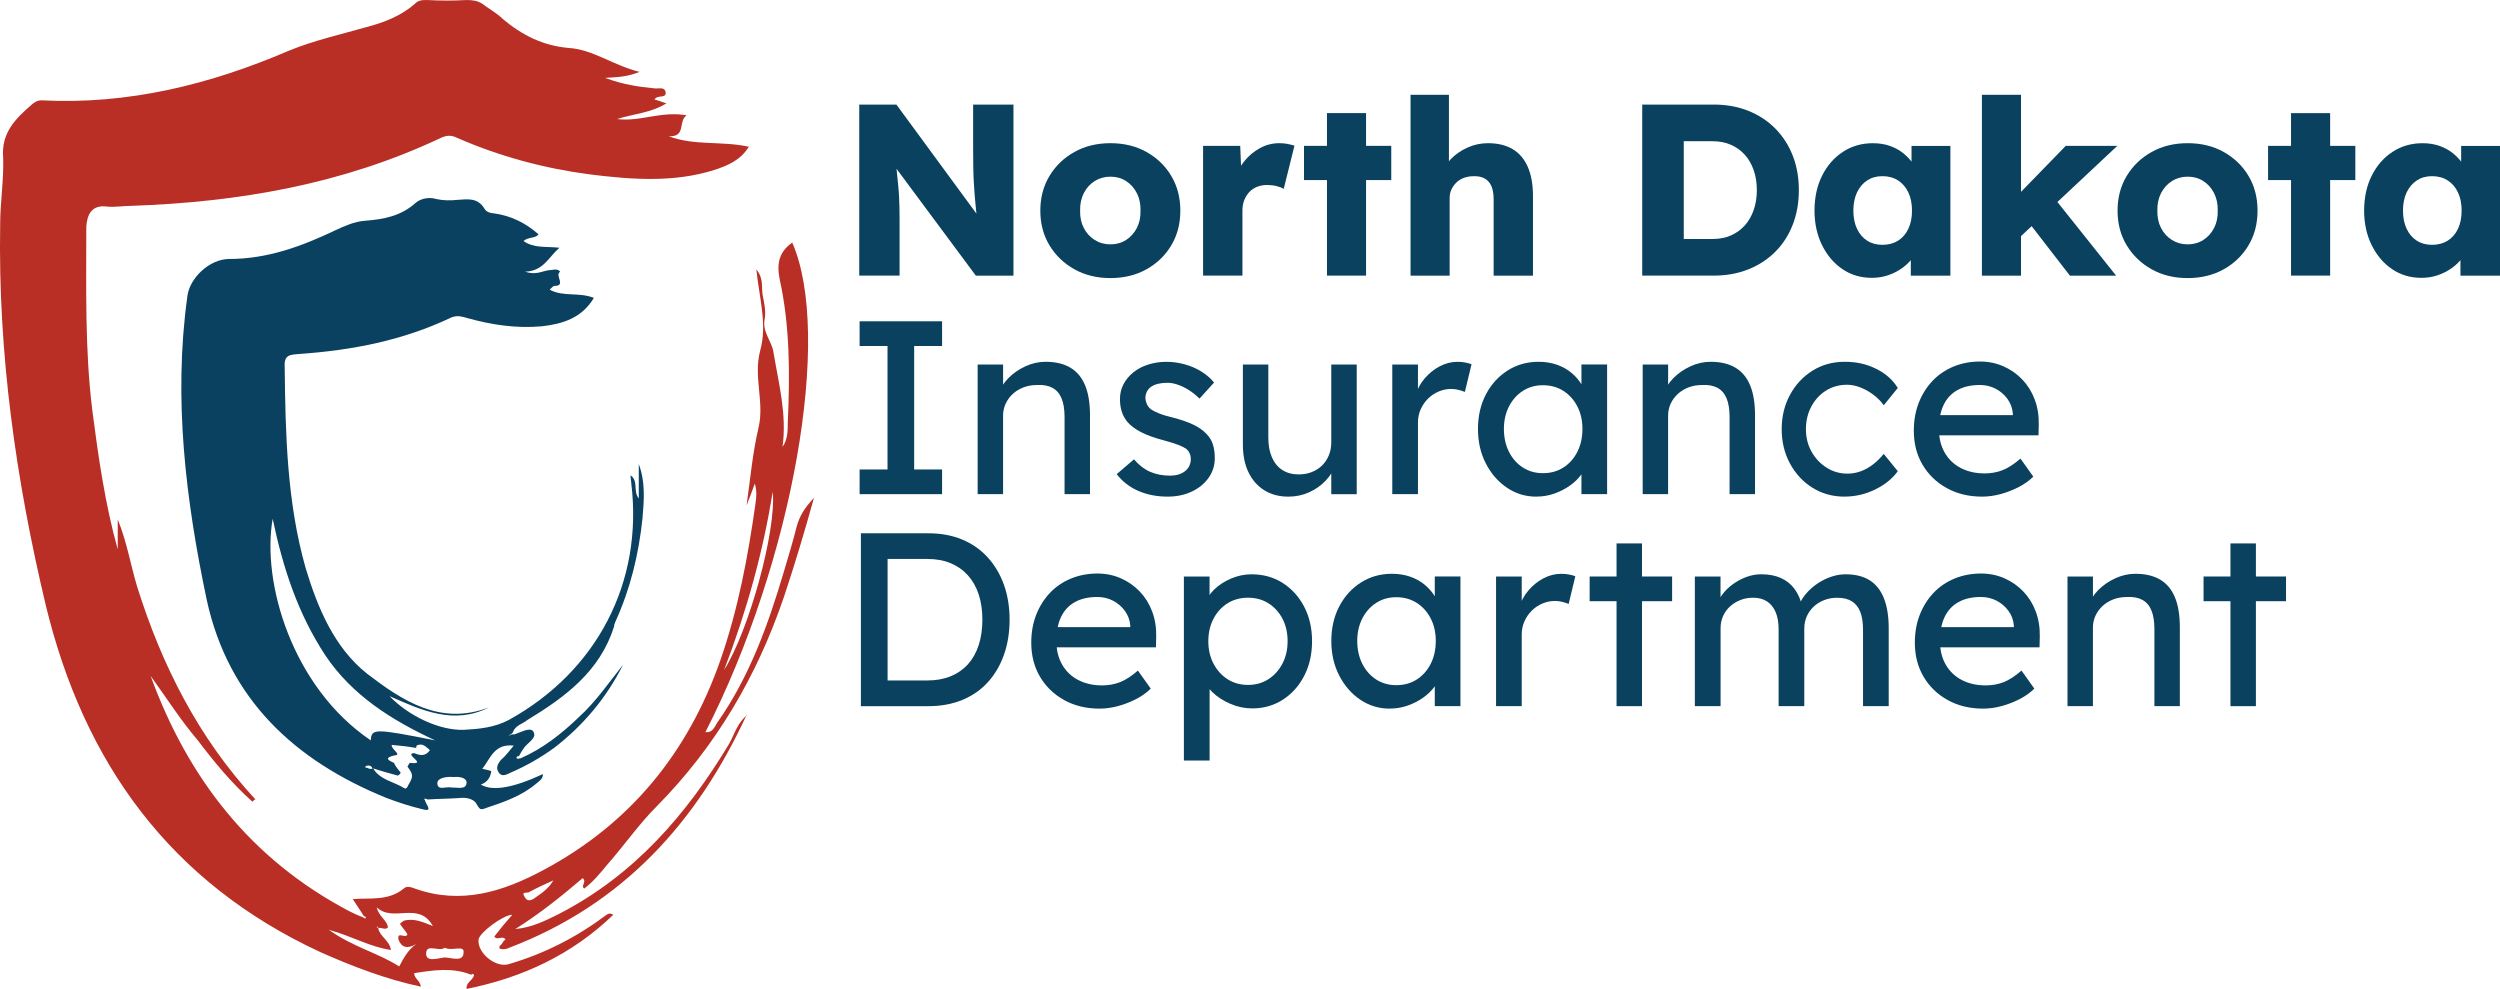
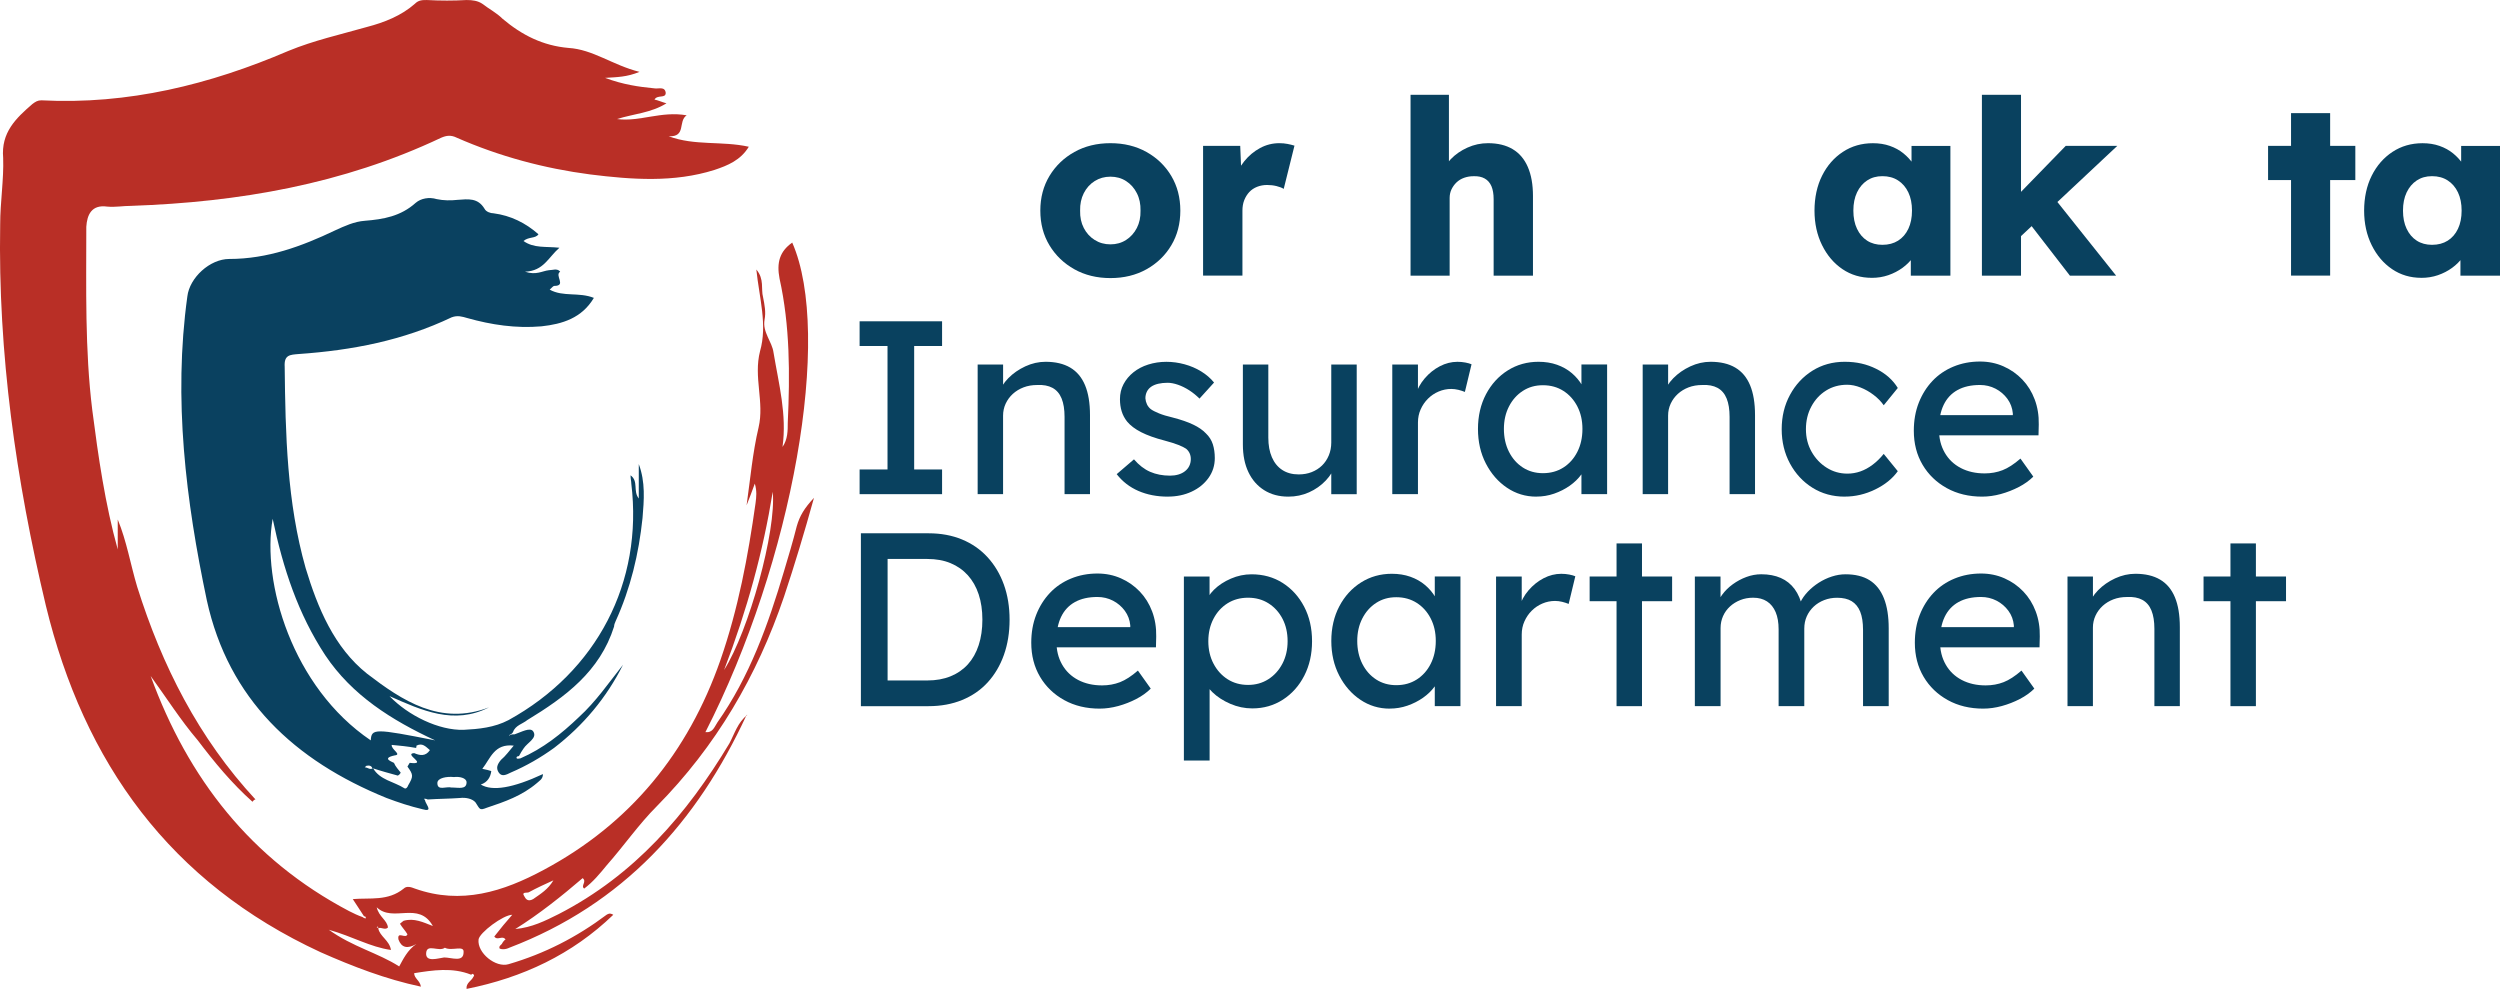
<svg xmlns="http://www.w3.org/2000/svg" id="Layer_1" viewBox="0 0 971.84 384.43">
  <defs>
    <style>.cls-1{fill:#09415f;}.cls-2{fill:#b92f26;}.cls-2,.cls-3{fill-rule:evenodd;}.cls-3{fill:#0a4160;}</style>
  </defs>
  <g id="Outer_Shield">
    <path class="cls-2" d="M98.14,311.67c-8.15-7.27-14.84-15.42-21.24-23.86-6.7-7.86-12.22-16.59-18.34-25.03,14.55,39.87,38.99,71.3,77.12,91.38,1.74,.87,3.49,1.74,5.24,2.32,.29,.3,1.17,.59,1.17,.59,.29-.59,0-.87-.58-.87-1.46-2.33-2.91-4.37-4.37-6.69,6.69-.58,13.68,.87,19.79-4.08,1.17-1.16,2.91-.58,4.37,0,18.04,6.4,34.34,1.17,50.05-7.27,33.76-18.05,56.16-45.69,68.68-81.49,6.98-20.08,10.77-40.45,13.68-61.11,.3-2.32,.58-4.65-.29-7.56-1.17,3.2-2.04,5.53-3.2,8.44,1.45-10.19,2.33-20.37,4.66-30.26,2.33-9.9-2.04-19.5,.58-29.69,2.91-10.19-.29-20.66-1.45-31.72,3.2,3.78,1.74,7.56,2.62,10.76,.58,2.91,1.16,5.82,.58,8.74-.87,4.94,2.91,8.44,3.49,12.8,2.04,12.22,5.24,24.15,3.49,36.67,2.04-2.91,2.04-6.4,2.04-9.31,.87-18.92,.87-37.83-3.2-56.17-1.16-6.11,0-10.48,4.94-13.96,15.72,35.79,.3,123.68-33.76,190.32,2.91,.29,3.49-2.04,4.66-3.78,12.51-17.76,19.78-38.12,25.9-58.79,1.74-5.82,3.49-11.64,4.95-17.46,1.17-4.07,2.91-6.99,6.7-11.06-3.79,13.68-7.57,26.19-11.64,38.41-10.48,30.84-26.48,58.2-49.47,81.48-6.98,6.98-12.8,15.42-19.5,22.99-2.62,3.2-5.24,6.4-8.73,9.02-1.45-1.16,1.17-2.62-.58-4.07-8.15,6.99-16.88,13.97-26.19,19.79,6.4-.58,11.64-3.2,16.88-5.82,29.39-15.13,49.76-38.7,66.35-66.35,2.04-3.78,3.2-8.15,6.98-11.06h-.29c-19.21,41.61-48.02,73.62-92.25,90.5-.58,.29-1.45,.58-2.33,.58-.29,0-.87,0-1.45-.29-.29-.87,.29-1.17,.87-1.75,.29-.58,.87-1.45,1.45-1.74-1.17-1.75-3.21,.58-4.37-1.17,1.16-1.45,2.33-2.91,3.49-4.36,1.17-1.46,2.33-2.62,3.49-4.08-3.49,0-12.8,6.99-13.1,9.61-.58,5.24,6.69,11.06,11.64,9.6,13.97-4.07,26.48-10.48,38.12-19.21,.58-.29,1.16-.87,2.62,0-16,15.42-35.21,24.44-57.04,28.81-.29-2.33,2.04-3.21,2.62-4.66,.29-.29,.59-.87-.29-1.16,0-.3-.29,.29-.58,.29-7.27-2.91-14.84-1.74-22.12-.58,0,2.04,2.33,2.91,2.62,5.24-13.68-2.91-26.48-7.85-38.99-13.39-58.5-27.06-91.96-73.62-106.8-134.74C6.18,186.54-.8,137.36,.07,87.3c0-8.73,1.45-17.46,1.16-25.9-.87-9.89,4.95-15.42,11.35-20.95,1.16-.87,2.03-1.45,3.49-1.45,33.76,1.75,65.48-6.11,96.04-19.21,9.89-4.08,20.37-6.4,30.55-9.31,6.7-1.75,13.39-4.37,18.63-9.02,1.45-1.45,2.91-1.45,4.65-1.45,5.24,.29,10.48,.29,15.43,0,2.33,0,4.36,.29,6.11,1.45,2.62,2.04,5.53,3.49,7.86,5.82,7.57,6.4,15.72,10.48,25.61,11.35,9.6,.58,17.17,6.69,27.65,9.31-4.95,2.04-8.73,2.04-13.39,2.33,6.98,2.62,13.1,3.49,19.21,4.08,1.45,.29,4.07-.88,4.37,1.74,0,2.33-3.2,.58-4.37,2.62,1.45,.29,2.62,.88,4.66,1.46-6.11,3.78-12.8,4.07-19.21,6.11,8.73,1.17,17.17-3.21,27.06-1.45-3.49,2.32,0,8.44-6.98,8.15,10.19,3.78,20.66,1.74,31.14,4.07-3.2,5.24-8.15,7.28-13.38,9.02-15.71,4.95-32.01,3.78-48.31,1.74-17.76-2.32-35.21-6.98-51.8-14.26-2.33-1.16-4.07-.87-6.11,0-38.12,18.04-78.58,25.03-120.48,26.48-3.2,0-6.11,.58-9.31,.29-6.11-.87-7.86,3.2-8.15,7.85,0,23.87-.58,47.73,2.33,71.3,2.33,18.04,4.95,36.37,9.89,54.12h0v-11.64h0c3.49,8.44,4.95,17.46,7.57,26.19,9.6,30.56,23.86,58.79,45.98,82.65-.58,0-.87,.58-1.17,.87h0Zm74.79,56.75c-2.33,1.74-6.99-1.74-7.27,2.04-.29,3.78,4.66,2.03,6.98,1.74,2.91,0,7.57,2.04,7.57-2.04,.29-2.91-4.66-.29-7.27-1.74h0Zm-16.01-10.48c4.08-1.16,7.57,.58,11.35,2.04-5.53-9.9-15.42-1.17-21.83-7.28,.88,3.78,4.08,4.95,4.37,7.86-1.17,1.16-2.62-.29-3.78,.29,0-.29,0-1.16-.59-.29,.3,0,.59,0,.59,.29,.58,3.2,4.36,4.66,4.95,8.44-8.15-1.16-14.85-5.24-24.16-7.86,9.31,6.7,19.21,9.02,27.36,14.26,1.45-2.62,3.2-6.4,6.69-8.74-3.49,2.04-5.82,1.46-6.98-1.74-.58-3.5,2.91,0,3.49-2.04-.87-1.46-2.04-2.62-2.91-4.08,.58-.58,1.16-.87,1.45-1.16h0Zm143.47-166.75c-3.78,23.28-9.89,45.69-18.91,69.26,9.6-15.13,20.37-54.13,18.91-69.26h0Zm-85.27,151.03c-3.2,1.46-6.4,2.91-9.6,4.66-.58,.29-2.91-.29-1.75,1.46,.58,1.16,1.46,2.32,3.5,1.16,2.91-2.04,5.82-3.78,7.85-7.28h0Z" />
  </g>
  <g id="Inner_Shield">
    <path class="cls-3" d="M200,285.48c2.62-.87,6.11-2.91,7.28-1.16,1.74,2.62-2.33,4.36-3.79,6.7-.58,.87-1.17,1.74-1.75,2.91-.58,0-1.16,.29-.87,.87,.29,.29,1.17,0,1.45,0,8.73-3.78,16.01-9.6,22.7-16.01,6.69-6.11,11.64-13.39,17.17-20.37-6.4,12.8-15.42,23.57-26.77,32.3-5.24,3.79-10.76,6.99-16.88,9.61-1.74,.87-3.49,1.74-4.65,0-1.17-1.75-.59-3.21,.87-4.95,1.75-1.45,3.2-3.49,4.95-5.53-7.57-.87-9.02,4.95-12.22,9.02,1.46,.29,2.62,.58,3.49,.87-.29,2.33-1.46,4.37-4.08,5.24q6.7,4.08,24.16-4.07c0,2.04-1.46,2.62-2.33,3.49-5.82,4.95-12.51,7.27-19.5,9.6-2.91,1.16-2.62,.58-4.36-2.04-1.16-1.45-3.78-2.04-6.11-1.75-4.07,.3-8.44,.3-12.51,.58-.58-.29-.87-.29-1.46-.29,.3,.29,.58,.87,.58,1.16,.58,1.46,2.91,4.08-1.16,2.91-4.95-1.17-9.32-2.62-13.97-4.37-35.79-14.55-61.4-38.41-69.84-76.83-8.15-38.7-13.1-78.28-7.57-118.15,.87-7.27,8.73-14.55,16.3-14.55,14.84,0,28.23-4.95,41.03-11.06,3.79-1.74,7.57-3.49,11.64-3.78,7.27-.58,13.97-1.75,19.79-6.98,2.04-1.75,5.24-2.33,8.15-1.45,2.62,.58,5.53,.58,8.15,.29,4.08-.29,7.86-.87,10.48,3.49,.58,1.16,2.33,1.74,3.49,1.74,6.69,.87,12.51,3.78,17.46,8.15-1.17,1.74-3.79,.87-5.82,2.62,4.07,2.91,8.73,2.04,13.97,2.62-4.36,3.78-6.11,9.02-13.38,9.31,4.36,1.46,6.69-.29,9.31-.58,1.45,0,3.2-.87,4.36,.58-2.33,1.46,2.62,5.53-2.33,5.53-.29,0-.87,.58-1.74,1.45,5.24,2.91,11.35,.87,17.17,3.2-4.66,7.85-12.22,10.18-20.37,11.06-9.89,.87-19.5-.59-28.81-3.21-2.04-.58-3.78-1.16-6.11-.29-18.92,9.02-38.7,12.81-59.37,14.26-3.49,.29-5.82,.29-5.53,4.95,.29,26.19,.87,52.67,8.15,78.28,4.66,15.42,11.06,30.84,23.86,41.03,13.68,10.47,28.52,20.37,47.44,13.09-13.68,6.99-26.19,1.17-38.7-4.36,7.27,7.57,19.21,13.39,28.81,13.1,5.82-.29,11.93-.87,17.46-3.78,34.34-18.91,52.38-53.55,47.72-91.96,0-.87-.29-1.75-.29-3.2,3.2,2.33,.87,6.11,3.2,9.02h0v-13.38c2.62,6.98,2.04,13.97,1.46,20.95-1.46,13.97-4.66,27.36-10.48,40.16-.3,.58-.58,1.45-.58,2.03-5.53,17.46-18.91,27.35-33.76,36.38-1.75,1.45-4.66,2.04-5.53,4.66-.29,.58-.88,.87-1.46,1.17h0l.29,.29v-.29c.58-.3,1.17-.3,1.74-.3h0Zm-94-83.81c-4.36,24.74,7.57,65.47,38.13,86.14,.29-4.66,1.45-4.66,25.03,0-16.88-7.86-32.3-17.46-42.78-33.18-10.48-16.01-16.3-33.47-20.38-52.96h0Zm48.6,99.82c-3.2-.88-6.4-1.75-9.89-2.91-.29-.87-1.17-1.16-2.33-.87,0,0-.29,.29-.58,.58,1.16,0,2.03,1.17,3.2,.29,2.62,4.66,8.15,5.24,12.23,7.86,.58,.29,1.16-.29,1.45-1.16,2.04-3.49,2.04-4.08-.29-7.28,.29-.58,.58-.87,.87-1.45,7.57,.87-2.62-3.49,1.75-3.79,2.04,.88,4.36,1.46,6.11-1.16-1.74-1.46-2.91-2.91-5.24-1.74v-.87h0v.58h0v.58c0,.3,0,.58-.29,.58-3.2-.58-6.11-.87-9.32-1.16-.29,1.75,4.08,3.78,1.17,4.08-5.53,1.16-.58,2.62-.29,2.91,.58,1.45,1.74,2.62,2.62,3.79-.29,.58-.58,.87-1.16,1.17h0Zm21.82,.58c-2.62-.29-6.4,.29-6.4,2.33,0,3.2,3.49,1.17,5.53,1.75h.58c2.04,0,5.24,.87,5.24-2.03,0-1.75-2.91-2.33-4.95-2.04h0Z" />
  </g>
  <g id="Department">
    <g>
-       <path class="cls-1" d="M334.02,107.15V40.65h14.44l34.87,47.5-3.14-.48c-.32-2.09-.57-4.08-.76-5.98s-.37-3.77-.52-5.6c-.16-1.84-.29-3.71-.38-5.6-.1-1.9-.16-3.96-.19-6.18-.03-2.22-.05-4.62-.05-7.22v-16.44h15.68V107.15h-14.63l-36.38-49.02,4.84,.67c.32,3.04,.58,5.62,.81,7.74,.22,2.12,.41,4.01,.57,5.65,.16,1.65,.27,3.13,.33,4.46,.06,1.33,.11,2.65,.14,3.94,.03,1.3,.05,2.74,.05,4.32v22.23h-15.68Z" />
      <path class="cls-1" d="M431.67,108.1c-5.26,0-9.93-1.14-14.01-3.42-4.08-2.28-7.31-5.38-9.69-9.31-2.38-3.93-3.56-8.42-3.56-13.49s1.19-9.56,3.56-13.49c2.38-3.93,5.6-7.03,9.69-9.31,4.08-2.28,8.75-3.42,14.01-3.42s9.93,1.14,14.01,3.42c4.08,2.28,7.3,5.38,9.64,9.31,2.34,3.93,3.52,8.42,3.52,13.49s-1.17,9.56-3.52,13.49c-2.34,3.93-5.56,7.03-9.64,9.31-4.08,2.28-8.76,3.42-14.01,3.42Zm0-13.11c2.28,0,4.31-.57,6.08-1.71,1.77-1.14,3.17-2.69,4.18-4.65,1.01-1.96,1.49-4.21,1.43-6.75,.06-2.53-.41-4.8-1.43-6.79-1.01-2-2.41-3.56-4.18-4.7-1.77-1.14-3.8-1.71-6.08-1.71s-4.32,.57-6.13,1.71c-1.81,1.14-3.22,2.71-4.23,4.7-1.01,2-1.49,4.26-1.43,6.79-.06,2.53,.41,4.78,1.43,6.75,1.01,1.96,2.42,3.52,4.23,4.65,1.8,1.14,3.85,1.71,6.13,1.71Z" />
      <path class="cls-1" d="M467.68,107.15V56.7h14.44l.67,16.44-2.85-3.14c.76-2.72,2.01-5.16,3.75-7.31,1.74-2.15,3.78-3.86,6.13-5.13,2.34-1.27,4.85-1.9,7.5-1.9,1.14,0,2.2,.1,3.18,.29,.98,.19,1.88,.41,2.71,.67l-4.18,16.81c-.7-.44-1.63-.81-2.8-1.09-1.17-.29-2.39-.43-3.66-.43-1.39,0-2.69,.24-3.89,.71-1.2,.48-2.22,1.16-3.04,2.04-.82,.89-1.47,1.93-1.95,3.14-.48,1.2-.71,2.56-.71,4.08v25.27h-15.29Z" />
-       <path class="cls-1" d="M506.91,70v-13.3h33.92v13.3h-33.92Zm8.93,37.15V43.97h15.2v63.17h-15.2Z" />
      <path class="cls-1" d="M548.33,107.15V36.85h14.92v30.11l-3.04,1.14c.7-2.28,1.95-4.35,3.75-6.22,1.8-1.87,3.97-3.37,6.51-4.51,2.53-1.14,5.19-1.71,7.98-1.71,3.8,0,7,.78,9.59,2.33,2.6,1.55,4.56,3.86,5.89,6.94,1.33,3.07,1.99,6.83,1.99,11.26v30.97h-15.29v-29.73c0-2.03-.29-3.71-.85-5.04-.57-1.33-1.44-2.33-2.61-2.99s-2.61-.96-4.32-.9c-1.33,0-2.56,.21-3.71,.62-1.14,.41-2.12,1.01-2.95,1.8-.82,.79-1.47,1.7-1.95,2.71-.47,1.01-.71,2.12-.71,3.33v30.21h-15.2Z" />
-       <path class="cls-1" d="M638.39,107.15V40.65h27.83c4.88,0,9.34,.81,13.39,2.42,4.05,1.62,7.55,3.91,10.5,6.89,2.94,2.98,5.21,6.49,6.79,10.54,1.58,4.05,2.38,8.52,2.38,13.4s-.79,9.36-2.38,13.44c-1.58,4.08-3.85,7.6-6.79,10.54-2.95,2.95-6.45,5.23-10.5,6.84-4.05,1.61-8.52,2.42-13.39,2.42h-27.83Zm16.15-11.02l-2.18-3.23h13.39c2.66,0,5.04-.46,7.12-1.38,2.09-.92,3.88-2.2,5.37-3.85,1.49-1.65,2.64-3.64,3.47-5.98,.82-2.34,1.24-4.94,1.24-7.79s-.41-5.45-1.24-7.79c-.82-2.34-1.98-4.34-3.47-5.98-1.49-1.65-3.28-2.93-5.37-3.85-2.09-.92-4.46-1.38-7.12-1.38h-13.68l2.47-3.04v44.27Z" />
      <path class="cls-1" d="M727.59,108c-4.24,0-8.03-1.12-11.35-3.37-3.33-2.25-5.97-5.35-7.93-9.31-1.96-3.96-2.95-8.44-2.95-13.44s.98-9.66,2.95-13.58c1.96-3.93,4.66-7.01,8.08-9.26,3.42-2.25,7.31-3.37,11.68-3.37,2.41,0,4.61,.35,6.6,1.05,2,.7,3.75,1.66,5.27,2.9,1.52,1.23,2.82,2.66,3.9,4.27,1.08,1.61,1.87,3.34,2.38,5.18l-3.14-.38v-11.97h15.11v50.44h-15.39v-12.16l3.42-.09c-.51,1.77-1.33,3.45-2.47,5.03-1.14,1.58-2.53,2.98-4.18,4.18-1.65,1.2-3.48,2.15-5.51,2.85-2.03,.7-4.18,1.04-6.46,1.04Zm4.18-12.83c2.34,0,4.37-.54,6.08-1.61,1.71-1.08,3.04-2.61,3.99-4.61s1.42-4.35,1.42-7.08-.47-5.08-1.42-7.08c-.95-1.99-2.28-3.55-3.99-4.65-1.71-1.11-3.74-1.66-6.08-1.66s-4.26,.56-5.94,1.66c-1.68,1.11-2.99,2.66-3.94,4.65-.95,2-1.42,4.36-1.42,7.08s.47,5.08,1.42,7.08,2.26,3.53,3.94,4.61c1.68,1.08,3.66,1.61,5.94,1.61Z" />
      <path class="cls-1" d="M770.44,107.15V36.85h15.2V107.15h-15.2Zm14.63-14.82l-5.61-11.4,23.56-24.22h20.04l-38,35.62Zm19.57,14.82l-17.77-22.99,10.74-8.36,24.99,31.35h-17.96Z" />
-       <path class="cls-1" d="M850.43,108.1c-5.26,0-9.93-1.14-14.01-3.42-4.08-2.28-7.31-5.38-9.69-9.31-2.38-3.93-3.56-8.42-3.56-13.49s1.19-9.56,3.56-13.49c2.38-3.93,5.6-7.03,9.69-9.31,4.08-2.28,8.75-3.42,14.01-3.42s9.93,1.14,14.01,3.42c4.08,2.28,7.3,5.38,9.64,9.31,2.34,3.93,3.51,8.42,3.51,13.49s-1.17,9.56-3.51,13.49c-2.34,3.93-5.56,7.03-9.64,9.31-4.08,2.28-8.76,3.42-14.01,3.42Zm0-13.11c2.28,0,4.31-.57,6.08-1.71,1.77-1.14,3.17-2.69,4.18-4.65,1.01-1.96,1.49-4.21,1.42-6.75,.06-2.53-.41-4.8-1.42-6.79-1.01-2-2.41-3.56-4.18-4.7-1.77-1.14-3.8-1.71-6.08-1.71s-4.32,.57-6.13,1.71c-1.8,1.14-3.21,2.71-4.23,4.7-1.01,2-1.49,4.26-1.42,6.79-.06,2.53,.41,4.78,1.42,6.75,1.01,1.96,2.42,3.52,4.23,4.65,1.81,1.14,3.85,1.71,6.13,1.71Z" />
      <path class="cls-1" d="M881.68,70v-13.3h33.92v13.3h-33.92Zm8.93,37.15V43.97h15.2v63.17h-15.2Z" />
      <path class="cls-1" d="M941.25,108c-4.24,0-8.03-1.12-11.35-3.37-3.33-2.25-5.97-5.35-7.93-9.31-1.96-3.96-2.95-8.44-2.95-13.44s.98-9.66,2.95-13.58c1.96-3.93,4.66-7.01,8.08-9.26,3.42-2.25,7.31-3.37,11.68-3.37,2.41,0,4.61,.35,6.6,1.05,2,.7,3.75,1.66,5.27,2.9,1.52,1.23,2.82,2.66,3.9,4.27,1.08,1.61,1.87,3.34,2.38,5.18l-3.14-.38v-11.97h15.11v50.44h-15.39v-12.16l3.42-.09c-.51,1.77-1.33,3.45-2.47,5.03-1.14,1.58-2.53,2.98-4.18,4.18-1.65,1.2-3.48,2.15-5.51,2.85-2.03,.7-4.18,1.04-6.46,1.04Zm4.18-12.83c2.34,0,4.37-.54,6.08-1.61,1.71-1.08,3.04-2.61,3.99-4.61s1.42-4.35,1.42-7.08-.47-5.08-1.42-7.08c-.95-1.99-2.28-3.55-3.99-4.65-1.71-1.11-3.74-1.66-6.08-1.66s-4.26,.56-5.94,1.66c-1.68,1.11-2.99,2.66-3.94,4.65-.95,2-1.42,4.36-1.42,7.08s.47,5.08,1.42,7.08,2.26,3.53,3.94,4.61c1.68,1.08,3.66,1.61,5.94,1.61Z" />
    </g>
  </g>
  <g id="Insurance">
    <g>
      <path class="cls-1" d="M334.16,192.1v-9.6h10.85v-48h-10.85v-9.6h32.06v9.6h-10.85v48h10.85v9.6h-32.06Z" />
      <path class="cls-1" d="M380.05,192.1v-50.4h9.89v10.37l-1.73,1.15c.64-2.24,1.89-4.3,3.74-6.19,1.86-1.89,4.06-3.42,6.62-4.61,2.56-1.18,5.18-1.78,7.87-1.78,3.84,0,7.04,.75,9.6,2.26,2.56,1.5,4.48,3.79,5.76,6.86,1.28,3.07,1.92,6.94,1.92,11.62v30.72h-9.89v-30.05c0-2.88-.38-5.26-1.15-7.15-.77-1.89-1.95-3.26-3.55-4.13-1.6-.86-3.58-1.23-5.95-1.1-1.92,0-3.68,.3-5.28,.91-1.6,.61-2.99,1.46-4.18,2.54-1.18,1.09-2.11,2.35-2.78,3.79s-1.01,2.99-1.01,4.66v30.53h-9.89Z" />
      <path class="cls-1" d="M453.97,193.06c-4.22,0-8.03-.74-11.42-2.21-3.39-1.47-6.21-3.65-8.45-6.53l6.72-5.76c1.92,2.24,4.02,3.86,6.29,4.85,2.27,.99,4.85,1.49,7.73,1.49,1.15,0,2.22-.14,3.22-.43,.99-.29,1.86-.72,2.59-1.3,.74-.58,1.3-1.26,1.68-2.06,.38-.8,.58-1.68,.58-2.64,0-1.66-.61-3.01-1.82-4.03-.64-.45-1.65-.94-3.02-1.49-1.38-.54-3.15-1.1-5.33-1.68-3.71-.96-6.75-2.05-9.12-3.26-2.37-1.21-4.19-2.59-5.47-4.13-.96-1.22-1.67-2.54-2.11-3.98-.45-1.44-.67-3.02-.67-4.75,0-2.11,.46-4.05,1.39-5.81,.93-1.76,2.21-3.3,3.84-4.61,1.63-1.31,3.55-2.32,5.76-3.02,2.21-.7,4.56-1.06,7.06-1.06,2.37,0,4.72,.32,7.06,.96,2.34,.64,4.5,1.57,6.48,2.78,1.98,1.22,3.65,2.66,4.99,4.32l-5.66,6.24c-1.22-1.22-2.54-2.29-3.98-3.22-1.44-.93-2.9-1.65-4.37-2.16-1.47-.51-2.82-.77-4.03-.77-1.34,0-2.56,.13-3.65,.38-1.09,.26-2,.64-2.74,1.15-.74,.51-1.3,1.15-1.68,1.92-.38,.77-.58,1.63-.58,2.59,.06,.83,.27,1.62,.62,2.35,.35,.74,.85,1.36,1.49,1.87,.7,.51,1.76,1.06,3.17,1.63,1.41,.58,3.2,1.12,5.38,1.63,3.2,.83,5.84,1.74,7.92,2.74,2.08,.99,3.73,2.13,4.94,3.41,1.28,1.22,2.17,2.62,2.69,4.22,.51,1.6,.77,3.39,.77,5.38,0,2.88-.82,5.46-2.45,7.73-1.63,2.27-3.82,4.05-6.58,5.33-2.75,1.28-5.82,1.92-9.22,1.92Z" />
      <path class="cls-1" d="M500.81,193.06c-3.58,0-6.71-.83-9.36-2.5-2.66-1.66-4.7-4-6.14-7.01-1.44-3.01-2.16-6.59-2.16-10.75v-31.1h9.89v28.42c0,2.95,.46,5.49,1.39,7.63,.93,2.14,2.27,3.79,4.03,4.94,1.76,1.15,3.89,1.73,6.38,1.73,1.86,0,3.55-.3,5.09-.91,1.54-.61,2.86-1.46,3.98-2.54,1.12-1.09,2-2.4,2.64-3.94,.64-1.54,.96-3.2,.96-4.99v-30.34h9.89v50.4h-9.89v-10.56l1.73-1.15c-.77,2.37-2.06,4.51-3.89,6.43-1.82,1.92-3.98,3.44-6.48,4.56s-5.18,1.68-8.06,1.68Z" />
      <path class="cls-1" d="M541.23,192.1v-50.4h9.98v15.84l-.96-3.84c.7-2.43,1.9-4.64,3.6-6.62,1.7-1.98,3.65-3.55,5.86-4.7s4.5-1.73,6.86-1.73c1.09,0,2.13,.1,3.12,.29,.99,.19,1.78,.42,2.35,.67l-2.59,10.75c-.77-.32-1.62-.59-2.54-.82-.93-.22-1.84-.34-2.74-.34-1.73,0-3.38,.34-4.94,1.01-1.57,.67-2.94,1.6-4.13,2.78-1.19,1.19-2.13,2.56-2.83,4.13-.71,1.57-1.06,3.28-1.06,5.14v27.84h-9.98Z" />
      <path class="cls-1" d="M597.2,193.06c-4.16,0-7.95-1.15-11.38-3.46-3.42-2.3-6.16-5.44-8.21-9.41-2.05-3.97-3.07-8.45-3.07-13.44s1.04-9.55,3.12-13.49c2.08-3.94,4.9-7.02,8.45-9.26,3.55-2.24,7.54-3.36,11.95-3.36,2.62,0,5.02,.38,7.2,1.15,2.17,.77,4.08,1.84,5.71,3.22,1.63,1.38,2.98,2.96,4.03,4.75,1.06,1.79,1.71,3.71,1.97,5.76l-2.21-.77v-13.06h9.98v50.4h-9.98v-12l2.3-.67c-.38,1.73-1.17,3.41-2.35,5.04-1.19,1.63-2.69,3.09-4.51,4.37-1.82,1.28-3.84,2.3-6.05,3.07-2.21,.77-4.53,1.15-6.96,1.15Zm2.59-9.12c3.01,0,5.66-.73,7.97-2.21,2.3-1.47,4.11-3.5,5.42-6.1,1.31-2.59,1.97-5.55,1.97-8.88s-.66-6.18-1.97-8.74c-1.31-2.56-3.12-4.57-5.42-6.05-2.3-1.47-4.96-2.21-7.97-2.21s-5.55,.74-7.82,2.21c-2.27,1.47-4.07,3.49-5.38,6.05-1.31,2.56-1.97,5.47-1.97,8.74s.66,6.29,1.97,8.88c1.31,2.59,3.1,4.62,5.38,6.1,2.27,1.47,4.88,2.21,7.82,2.21Z" />
      <path class="cls-1" d="M638.57,192.1v-50.4h9.89v10.37l-1.73,1.15c.64-2.24,1.89-4.3,3.74-6.19,1.86-1.89,4.06-3.42,6.62-4.61,2.56-1.18,5.18-1.78,7.87-1.78,3.84,0,7.04,.75,9.6,2.26,2.56,1.5,4.48,3.79,5.76,6.86,1.28,3.07,1.92,6.94,1.92,11.62v30.72h-9.89v-30.05c0-2.88-.38-5.26-1.15-7.15-.77-1.89-1.95-3.26-3.55-4.13-1.6-.86-3.58-1.23-5.95-1.1-1.92,0-3.68,.3-5.28,.91-1.6,.61-2.99,1.46-4.18,2.54-1.18,1.09-2.11,2.35-2.78,3.79-.67,1.44-1.01,2.99-1.01,4.66v30.53h-9.89Z" />
      <path class="cls-1" d="M717.1,193.06c-4.67,0-8.85-1.15-12.53-3.46-3.68-2.3-6.59-5.44-8.74-9.41-2.14-3.97-3.22-8.42-3.22-13.34s1.07-9.38,3.22-13.34c2.14-3.97,5.06-7.1,8.74-9.41,3.68-2.3,7.86-3.46,12.53-3.46s8.56,.91,12.24,2.74c3.68,1.82,6.48,4.31,8.4,7.44l-5.47,6.72c-1.02-1.47-2.34-2.82-3.94-4.03-1.6-1.22-3.3-2.18-5.09-2.88-1.79-.7-3.52-1.06-5.18-1.06-3.07,0-5.81,.75-8.21,2.26-2.4,1.5-4.31,3.57-5.71,6.19-1.41,2.62-2.11,5.57-2.11,8.83s.74,6.19,2.21,8.78c1.47,2.59,3.42,4.66,5.86,6.19,2.43,1.54,5.12,2.3,8.06,2.3,1.73,0,3.41-.29,5.04-.86s3.22-1.44,4.75-2.59c1.54-1.15,2.98-2.56,4.32-4.22l5.47,6.72c-2.05,2.88-4.98,5.25-8.78,7.1-3.81,1.86-7.76,2.78-11.86,2.78Z" />
      <path class="cls-1" d="M770.57,193.06c-5.18,0-9.78-1.1-13.78-3.31-4-2.21-7.14-5.23-9.41-9.07-2.27-3.84-3.41-8.26-3.41-13.25,0-3.97,.64-7.58,1.92-10.85,1.28-3.26,3.06-6.1,5.33-8.5,2.27-2.4,4.99-4.26,8.16-5.57,3.17-1.31,6.61-1.97,10.32-1.97,3.26,0,6.3,.62,9.12,1.87,2.82,1.25,5.26,2.96,7.34,5.14,2.08,2.18,3.68,4.75,4.8,7.73,1.12,2.98,1.65,6.23,1.58,9.74l-.1,4.22h-41.18l-2.21-7.87h34.85l-1.44,1.63v-2.3c-.19-2.11-.9-4-2.11-5.66-1.22-1.66-2.75-2.98-4.61-3.94-1.86-.96-3.87-1.44-6.05-1.44-3.46,0-6.37,.66-8.74,1.97-2.37,1.31-4.16,3.23-5.38,5.76-1.22,2.53-1.82,5.65-1.82,9.36s.74,6.58,2.21,9.17c1.47,2.59,3.55,4.59,6.24,6,2.69,1.41,5.79,2.11,9.31,2.11,2.5,0,4.82-.42,6.96-1.25,2.14-.83,4.46-2.34,6.96-4.51l4.99,7.01c-1.54,1.54-3.41,2.88-5.62,4.03-2.21,1.15-4.55,2.06-7.01,2.74-2.46,.67-4.88,1.01-7.25,1.01Z" />
    </g>
  </g>
  <g id="North_Dakota">
    <g>
      <path class="cls-1" d="M334.66,274.51v-67.2h26.3c4.8,0,9.14,.8,13.01,2.4,3.87,1.6,7.18,3.9,9.94,6.91,2.75,3.01,4.86,6.56,6.34,10.66,1.47,4.1,2.21,8.64,2.21,13.63s-.74,9.55-2.21,13.68c-1.47,4.13-3.57,7.68-6.29,10.66-2.72,2.98-6.03,5.26-9.94,6.86-3.9,1.6-8.26,2.4-13.06,2.4h-26.3Zm10.37-8.93l-.29-1.06h15.74c3.39,0,6.42-.54,9.07-1.63,2.65-1.09,4.9-2.64,6.72-4.66,1.82-2.02,3.22-4.5,4.18-7.44,.96-2.94,1.44-6.24,1.44-9.89s-.48-6.93-1.44-9.84c-.96-2.91-2.37-5.39-4.22-7.44-1.86-2.05-4.1-3.62-6.72-4.7-2.62-1.09-5.63-1.63-9.02-1.63h-16.03l.58-.86v49.15Z" />
      <path class="cls-1" d="M427.49,275.47c-5.18,0-9.78-1.1-13.78-3.31-4-2.21-7.14-5.23-9.41-9.07-2.27-3.84-3.41-8.26-3.41-13.25,0-3.97,.64-7.58,1.92-10.85,1.28-3.26,3.06-6.1,5.33-8.5,2.27-2.4,4.99-4.26,8.16-5.57,3.17-1.31,6.61-1.97,10.32-1.97,3.26,0,6.3,.62,9.12,1.87,2.82,1.25,5.26,2.96,7.34,5.14,2.08,2.18,3.68,4.75,4.8,7.73,1.12,2.98,1.65,6.23,1.58,9.74l-.1,4.22h-41.18l-2.21-7.87h34.85l-1.44,1.63v-2.3c-.19-2.11-.9-4-2.11-5.66-1.22-1.66-2.75-2.98-4.61-3.94-1.86-.96-3.87-1.44-6.05-1.44-3.46,0-6.37,.66-8.74,1.97-2.37,1.31-4.16,3.23-5.38,5.76-1.22,2.53-1.82,5.65-1.82,9.36s.74,6.58,2.21,9.17c1.47,2.59,3.55,4.59,6.24,6,2.69,1.41,5.79,2.11,9.31,2.11,2.5,0,4.81-.42,6.96-1.25,2.14-.83,4.46-2.34,6.96-4.51l4.99,7.01c-1.54,1.54-3.41,2.88-5.62,4.03-2.21,1.15-4.54,2.06-7.01,2.74-2.46,.67-4.88,1.01-7.25,1.01Z" />
      <path class="cls-1" d="M460.22,295.63v-71.52h9.98v11.52l-1.54-.86c.38-1.92,1.47-3.76,3.26-5.52,1.79-1.76,3.98-3.2,6.58-4.32,2.59-1.12,5.26-1.68,8.02-1.68,4.54,0,8.58,1.12,12.1,3.36,3.52,2.24,6.3,5.31,8.35,9.22,2.05,3.91,3.07,8.39,3.07,13.44s-1.01,9.46-3.02,13.39c-2.02,3.94-4.79,7.04-8.3,9.31-3.52,2.27-7.49,3.41-11.9,3.41-2.94,0-5.79-.59-8.54-1.78-2.75-1.18-5.09-2.7-7.01-4.56-1.92-1.86-3.1-3.78-3.55-5.76l2.5-1.34v33.7h-9.98Zm24.96-29.38c2.94,0,5.57-.74,7.87-2.21,2.3-1.47,4.13-3.49,5.47-6.05,1.34-2.56,2.02-5.47,2.02-8.74s-.66-6.16-1.97-8.69c-1.31-2.53-3.12-4.53-5.42-6-2.3-1.47-4.96-2.21-7.97-2.21s-5.66,.72-7.97,2.16c-2.3,1.44-4.13,3.44-5.47,6-1.34,2.56-2.02,5.47-2.02,8.74s.67,6.18,2.02,8.74c1.34,2.56,3.17,4.58,5.47,6.05,2.3,1.47,4.96,2.21,7.97,2.21Z" />
      <path class="cls-1" d="M540.19,275.47c-4.16,0-7.95-1.15-11.38-3.46-3.42-2.3-6.16-5.44-8.21-9.41-2.05-3.97-3.07-8.45-3.07-13.44s1.04-9.55,3.12-13.49c2.08-3.94,4.9-7.02,8.45-9.26,3.55-2.24,7.54-3.36,11.95-3.36,2.62,0,5.02,.38,7.2,1.15,2.17,.77,4.08,1.84,5.71,3.22,1.63,1.38,2.98,2.96,4.03,4.75,1.06,1.79,1.71,3.71,1.97,5.76l-2.21-.77v-13.06h9.98v50.4h-9.98v-12l2.3-.67c-.38,1.73-1.17,3.41-2.35,5.04-1.19,1.63-2.69,3.09-4.51,4.37-1.82,1.28-3.84,2.3-6.05,3.07-2.21,.77-4.53,1.15-6.96,1.15Zm2.59-9.12c3.01,0,5.66-.73,7.97-2.21,2.3-1.47,4.11-3.5,5.42-6.1,1.31-2.59,1.97-5.55,1.97-8.88s-.66-6.18-1.97-8.74c-1.31-2.56-3.12-4.58-5.42-6.05-2.3-1.47-4.96-2.21-7.97-2.21s-5.55,.74-7.82,2.21c-2.27,1.47-4.07,3.49-5.38,6.05-1.31,2.56-1.97,5.47-1.97,8.74s.66,6.29,1.97,8.88c1.31,2.59,3.1,4.62,5.38,6.1,2.27,1.47,4.88,2.21,7.82,2.21Z" />
      <path class="cls-1" d="M581.57,274.51v-50.4h9.98v15.84l-.96-3.84c.7-2.43,1.9-4.64,3.6-6.62,1.7-1.98,3.65-3.55,5.86-4.7,2.21-1.15,4.5-1.73,6.86-1.73,1.09,0,2.13,.1,3.12,.29,.99,.19,1.78,.42,2.35,.67l-2.59,10.75c-.77-.32-1.62-.59-2.54-.82-.93-.22-1.84-.34-2.74-.34-1.73,0-3.38,.34-4.94,1.01-1.57,.67-2.94,1.6-4.13,2.78-1.19,1.18-2.13,2.56-2.83,4.13-.71,1.57-1.06,3.28-1.06,5.14v27.84h-9.98Z" />
      <path class="cls-1" d="M617.95,233.71v-9.6h32.06v9.6h-32.06Zm10.46,40.8v-63.26h9.89v63.26h-9.89Z" />
      <path class="cls-1" d="M658.85,274.51v-50.4h9.98v10.75l-1.82,1.15c.51-1.66,1.33-3.26,2.45-4.8,1.12-1.54,2.5-2.9,4.13-4.08,1.63-1.18,3.39-2.13,5.28-2.83,1.89-.7,3.82-1.06,5.81-1.06,2.88,0,5.41,.48,7.58,1.44,2.17,.96,3.97,2.4,5.38,4.32,1.41,1.92,2.43,4.32,3.07,7.2l-1.54-.38,.67-1.63c.7-1.47,1.68-2.86,2.93-4.18,1.25-1.31,2.67-2.48,4.27-3.5,1.6-1.02,3.29-1.82,5.09-2.4,1.79-.58,3.55-.86,5.28-.86,3.78,0,6.9,.77,9.36,2.3,2.46,1.54,4.32,3.87,5.57,7.01,1.25,3.14,1.87,7.04,1.87,11.71v30.24h-9.98v-29.66c0-2.88-.37-5.23-1.1-7.06-.74-1.82-1.84-3.18-3.31-4.08-1.47-.9-3.36-1.34-5.66-1.34-1.79,0-3.47,.3-5.04,.91-1.57,.61-2.93,1.46-4.08,2.54-1.15,1.09-2.05,2.35-2.69,3.79-.64,1.44-.96,3.02-.96,4.75v30.14h-9.98v-29.86c0-2.62-.38-4.85-1.15-6.67-.77-1.82-1.89-3.22-3.36-4.18-1.47-.96-3.26-1.44-5.38-1.44-1.79,0-3.46,.3-4.99,.91-1.54,.61-2.88,1.44-4.03,2.5-1.15,1.06-2.05,2.3-2.69,3.74-.64,1.44-.96,2.99-.96,4.66v30.34h-9.98Z" />
      <path class="cls-1" d="M770.97,275.47c-5.18,0-9.78-1.1-13.78-3.31-4-2.21-7.14-5.23-9.41-9.07-2.27-3.84-3.41-8.26-3.41-13.25,0-3.97,.64-7.58,1.92-10.85,1.28-3.26,3.06-6.1,5.33-8.5,2.27-2.4,4.99-4.26,8.16-5.57,3.17-1.31,6.61-1.97,10.32-1.97,3.26,0,6.3,.62,9.12,1.87,2.82,1.25,5.26,2.96,7.34,5.14,2.08,2.18,3.68,4.75,4.8,7.73,1.12,2.98,1.65,6.23,1.58,9.74l-.1,4.22h-41.18l-2.21-7.87h34.85l-1.44,1.63v-2.3c-.19-2.11-.9-4-2.11-5.66-1.22-1.66-2.75-2.98-4.61-3.94-1.86-.96-3.87-1.44-6.05-1.44-3.46,0-6.37,.66-8.74,1.97-2.37,1.31-4.16,3.23-5.38,5.76-1.22,2.53-1.82,5.65-1.82,9.36s.74,6.58,2.21,9.17c1.47,2.59,3.55,4.59,6.24,6,2.69,1.41,5.79,2.11,9.31,2.11,2.5,0,4.82-.42,6.96-1.25,2.14-.83,4.46-2.34,6.96-4.51l4.99,7.01c-1.54,1.54-3.41,2.88-5.62,4.03-2.21,1.15-4.55,2.06-7.01,2.74-2.46,.67-4.88,1.01-7.25,1.01Z" />
      <path class="cls-1" d="M803.71,274.51v-50.4h9.89v10.37l-1.73,1.15c.64-2.24,1.89-4.3,3.74-6.19,1.86-1.89,4.06-3.42,6.62-4.61,2.56-1.18,5.18-1.78,7.87-1.78,3.84,0,7.04,.75,9.6,2.26,2.56,1.5,4.48,3.79,5.76,6.86,1.28,3.07,1.92,6.95,1.92,11.62v30.72h-9.89v-30.05c0-2.88-.38-5.26-1.15-7.15-.77-1.89-1.95-3.26-3.55-4.13-1.6-.86-3.58-1.23-5.95-1.1-1.92,0-3.68,.3-5.28,.91s-2.99,1.46-4.18,2.54c-1.18,1.09-2.11,2.35-2.78,3.79-.67,1.44-1.01,2.99-1.01,4.66v30.53h-9.89Z" />
      <path class="cls-1" d="M856.6,233.71v-9.6h32.06v9.6h-32.06Zm10.46,40.8v-63.26h9.89v63.26h-9.89Z" />
    </g>
  </g>
</svg>